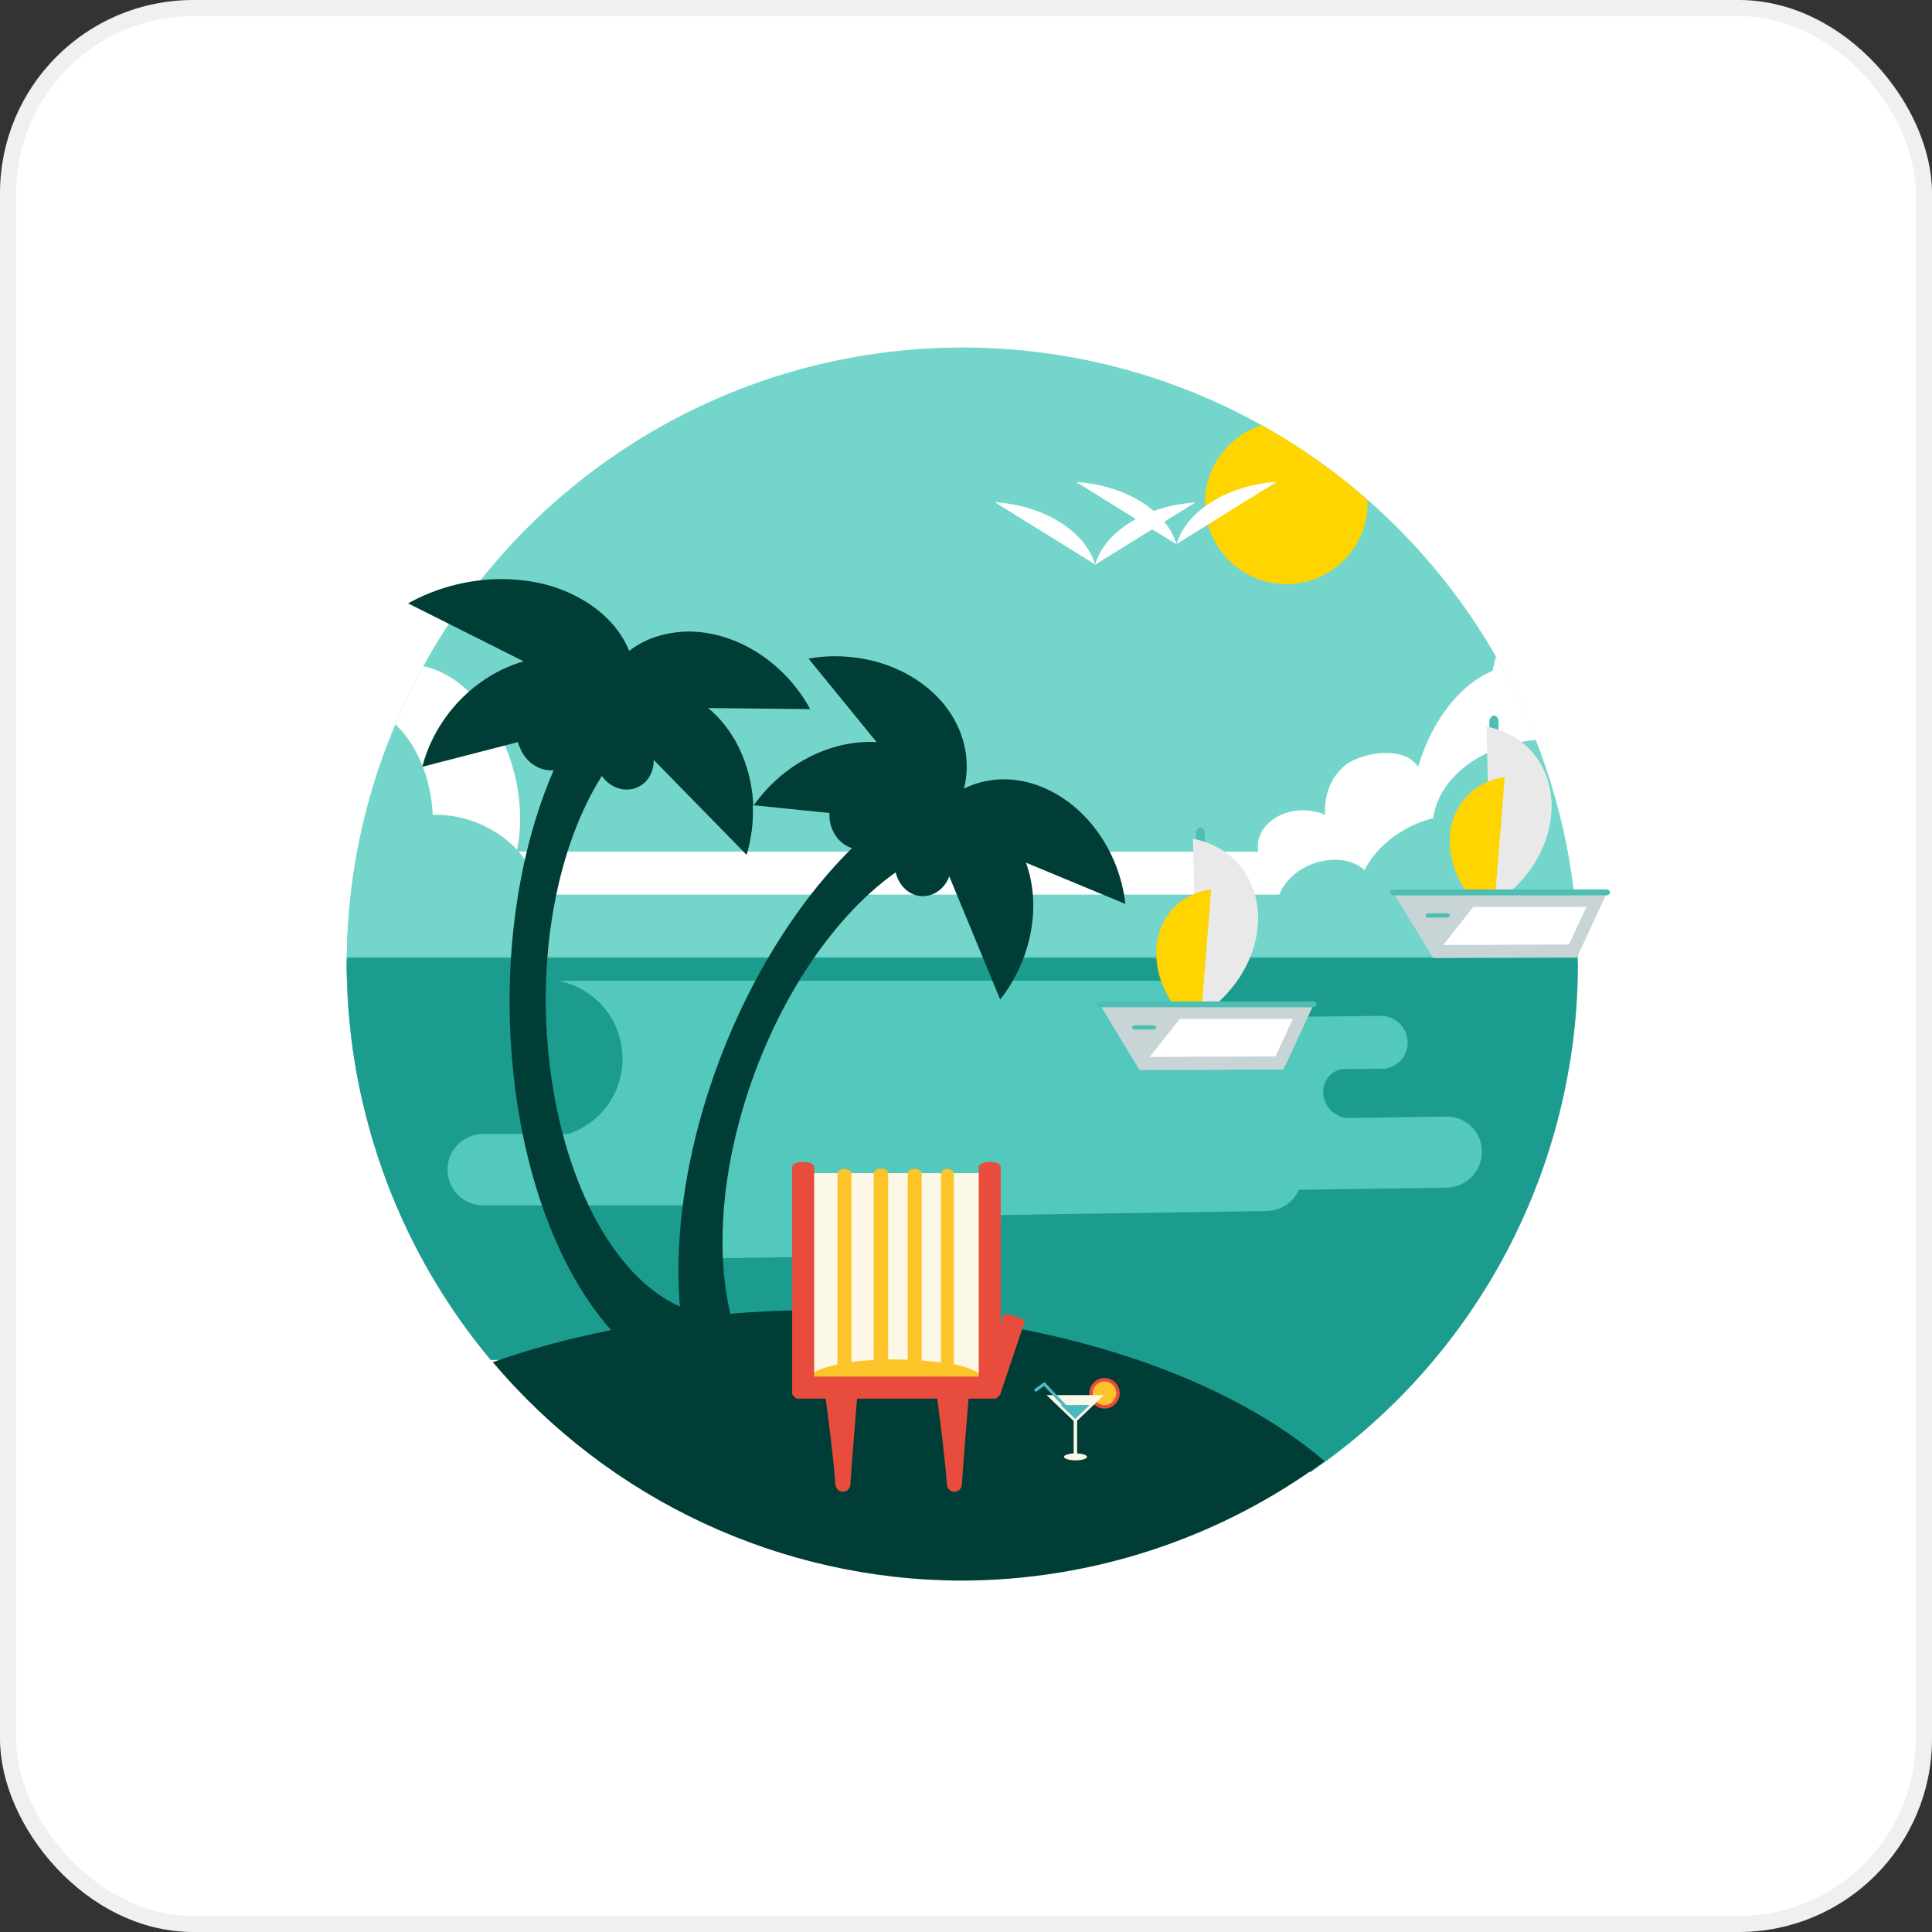
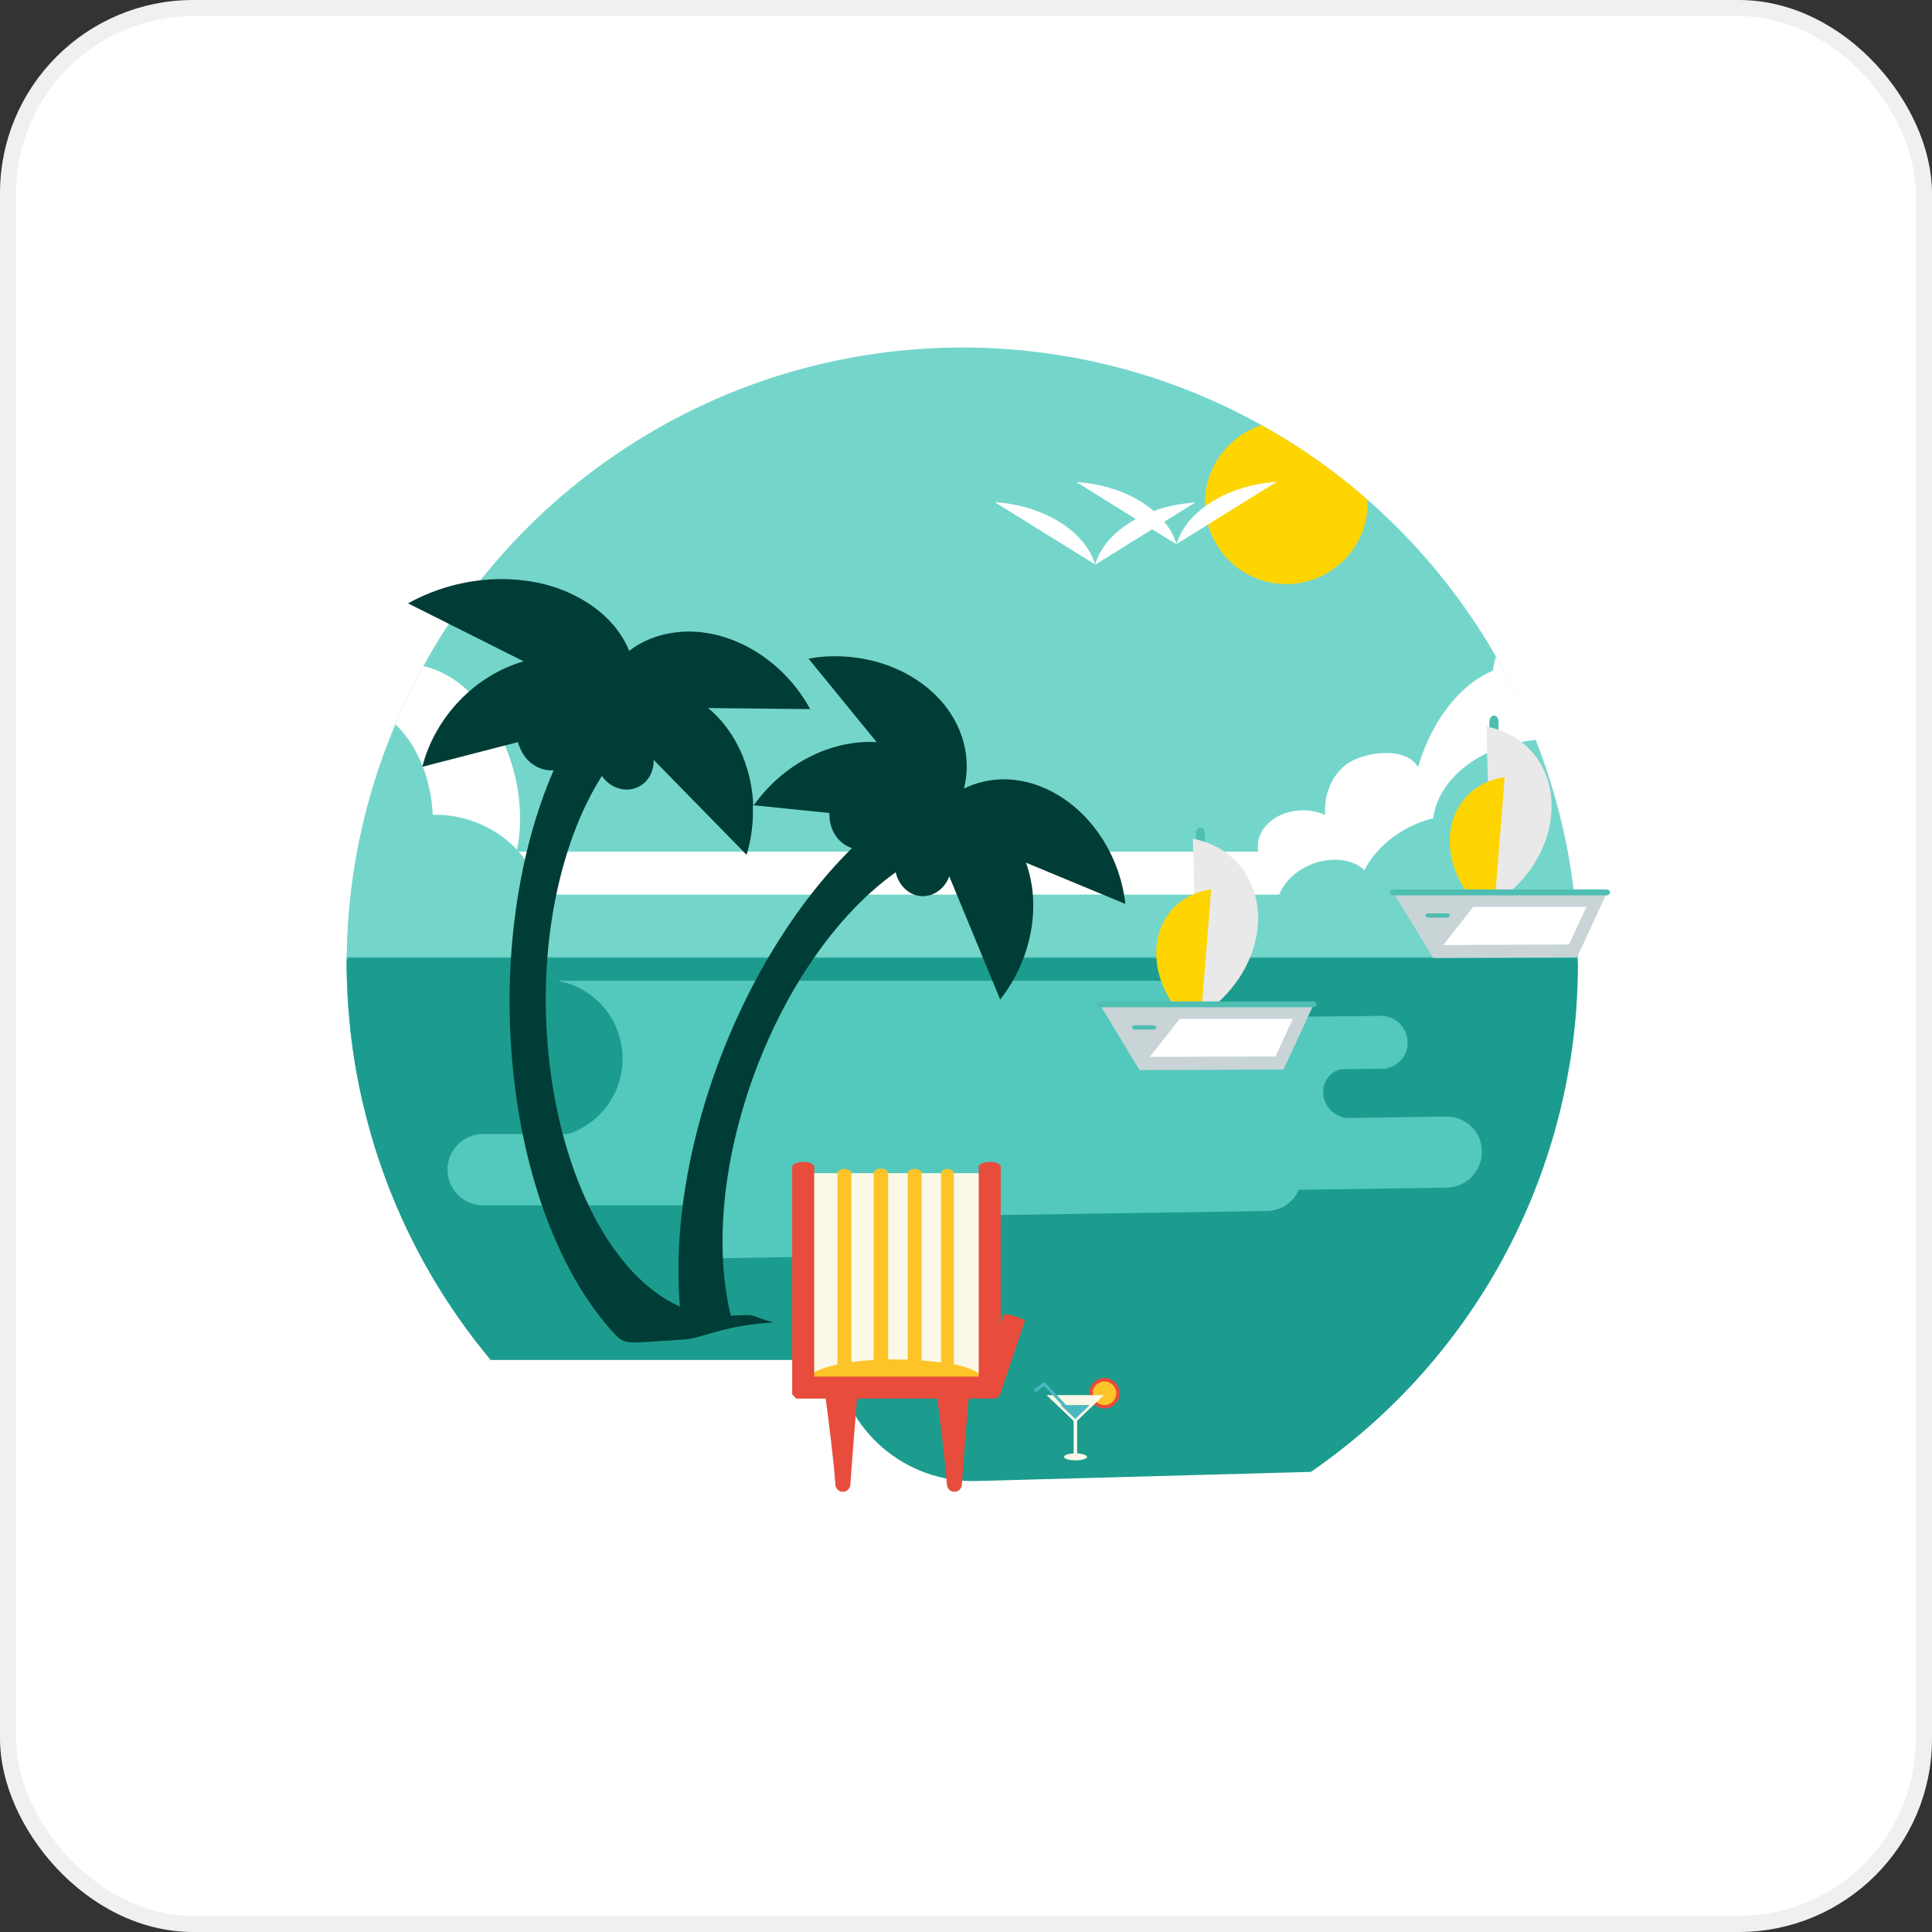
<svg xmlns="http://www.w3.org/2000/svg" width="60" height="60" viewBox="0 0 60 60" fill="none">
  <rect x="0" y="0" width="60" height="60" fill="#333333" stroke="none" />
  <rect x="0.25" y="0.25" width="59.5" height="59.5" rx="5.75" fill="white" stroke="#F0F0F0" stroke-width="0.5" />
  <g clip-path="url(#clip0_97_1721)">
    <path d="M49.767 30C49.767 40.982 40.865 49.883 29.884 49.883C18.902 49.883 10 40.982 10 30C10 19.018 18.902 10.116 29.884 10.116C40.865 10.116 49.767 19.018 49.767 30Z" fill="white" />
    <path d="M11.117 33.558C9.668 26.039 12.831 18.379 19.166 14.087C25.493 9.794 33.776 9.686 40.21 13.82C46.645 17.954 50 25.531 48.743 33.083L29.888 29.924L11.117 33.558Z" fill="#74D6CB" />
    <path d="M46.454 20.388C46.429 20.53 46.37 20.688 46.362 20.83C46.162 20.913 45.971 21.022 45.779 21.155C44.997 21.722 44.364 22.697 44.04 23.822C43.632 23.155 42.367 23.356 41.834 23.722C41.326 24.097 41.118 24.706 41.151 25.306C40.943 25.214 40.71 25.164 40.468 25.164C39.694 25.164 39.062 25.665 39.062 26.281C39.062 26.34 39.07 26.39 39.078 26.448H16.045C16.461 24.556 15.637 22.222 14.172 21.155C13.847 20.922 13.489 20.763 13.148 20.688C11.658 23.389 10.859 26.415 10.792 29.499H48.984C48.893 26.298 48.085 23.164 46.454 20.388Z" fill="white" />
    <path d="M12.282 22.497C11.283 24.856 10.767 27.398 10.767 29.957C10.767 29.999 10.767 30.049 10.775 30.091H48.618C48.76 30.091 48.885 30.082 49.001 30.066C49.001 30.024 49.001 29.991 49.01 29.949C49.01 27.565 48.56 25.198 47.694 22.98C46.004 23.139 44.681 24.148 44.506 25.414C44.323 25.456 44.148 25.515 43.973 25.59C43.257 25.898 42.675 26.423 42.375 27.023C42 26.665 41.318 26.598 40.693 26.856C40.236 27.048 39.878 27.398 39.728 27.782H16.702C16.652 26.898 15.928 26.023 14.888 25.581C14.413 25.381 13.914 25.289 13.439 25.306C13.389 24.189 12.965 23.147 12.282 22.497Z" fill="#74D6CB" />
    <path d="M10.775 29.707C10.767 29.79 10.767 29.874 10.759 29.957C10.767 31.399 10.942 32.841 11.267 34.25L29.322 44.761L48.477 34.25C48.81 32.841 48.976 31.399 48.984 29.957C48.984 29.874 48.976 29.79 48.976 29.707H10.775Z" fill="#53C8BC" />
    <path d="M48.984 29.748H10.775C10.775 29.815 10.767 29.89 10.767 29.957C10.767 30.124 10.775 30.29 10.784 30.465H10.817C10.809 30.465 10.792 30.474 10.784 30.474C10.9 34.783 12.474 38.926 15.237 42.235H25.951C26.226 44.419 28.099 46.061 30.354 45.994L40.71 45.711C45.896 42.143 48.993 36.258 49.001 29.957C48.993 29.89 48.984 29.815 48.984 29.748ZM41.093 33.958C41.118 34.383 41.484 34.725 41.909 34.725H42.292L42.325 36.842L30.271 37.175C29.938 37.184 29.605 37.234 29.297 37.309H17.626V35.225C18.617 34.908 19.333 33.983 19.333 32.883C19.333 31.666 18.467 30.665 17.31 30.457H37.705C37.58 30.657 37.513 30.899 37.522 31.157C37.547 31.866 38.138 32.432 38.845 32.432L43.066 32.407L43.091 33.183L41.809 33.191C41.393 33.183 41.068 33.533 41.093 33.958Z" fill="#1C9C8E" />
    <path d="M42.874 31.549L33.451 31.649C32.993 31.657 32.635 32.024 32.652 32.483C32.66 32.941 33.035 33.299 33.493 33.291L42.916 33.191C43.374 33.183 43.732 32.816 43.715 32.358C43.707 31.907 43.332 31.541 42.874 31.549ZM44.914 34.675L36.589 34.8C36.14 34.808 35.765 35.075 35.599 35.458L31.004 35.525C30.396 35.533 29.905 36.033 29.913 36.65C29.913 36.684 29.913 36.709 29.922 36.742L24.311 36.834C24.394 36.684 24.436 36.508 24.436 36.325C24.436 35.717 23.945 35.217 23.328 35.217H15.004C14.396 35.217 13.897 35.708 13.897 36.325C13.897 36.934 14.388 37.434 15.004 37.434H21.489C21.397 37.6 21.339 37.792 21.347 37.992C21.356 38.601 21.855 39.092 22.463 39.076L29.98 38.951C30.587 38.942 31.079 38.442 31.07 37.825C31.07 37.792 31.07 37.767 31.062 37.734L39.345 37.609C39.794 37.6 40.169 37.334 40.335 36.95L44.93 36.884C45.538 36.875 46.029 36.375 46.021 35.758C46.021 35.15 45.521 34.666 44.914 34.675Z" fill="#53C8BC" />
-     <path d="M25.418 40.685C24.494 40.685 23.57 40.726 22.654 40.801C18.925 41.318 21.131 40.968 18.925 41.318C17.634 41.576 16.427 41.91 15.304 42.302C18.933 46.594 24.261 49.078 29.871 49.087C33.925 49.078 37.871 47.778 41.134 45.377C37.871 42.568 32.052 40.685 25.418 40.685Z" fill="#003D36" />
    <path d="M24.836 43.11L24.777 36.434H30.871L30.779 43.044L24.836 43.11Z" fill="#FBF8E7" />
    <path d="M29.622 42.368V36.459C29.622 36.367 29.53 36.3 29.422 36.3C29.314 36.3 29.223 36.375 29.223 36.459V42.31C29.039 42.285 28.831 42.268 28.623 42.252V36.434C28.623 36.359 28.523 36.3 28.407 36.3C28.29 36.3 28.19 36.359 28.19 36.434V42.227C28.065 42.227 27.941 42.218 27.816 42.218C27.732 42.218 27.657 42.218 27.583 42.218V36.434C27.583 36.359 27.483 36.292 27.358 36.292C27.233 36.292 27.133 36.359 27.133 36.434V42.235C26.892 42.252 26.659 42.268 26.442 42.302V36.442C26.442 36.367 26.342 36.3 26.226 36.3C26.109 36.3 26.009 36.367 26.009 36.442V42.377C25.485 42.485 25.152 42.635 25.152 42.802C25.152 43.119 26.342 43.377 27.816 43.377C29.289 43.377 30.48 43.119 30.48 42.802C30.48 42.627 30.146 42.477 29.622 42.368Z" fill="#FDC42A" />
    <path d="M31.52 40.876C31.337 40.818 31.187 40.801 31.179 40.826L31.079 41.126V36.242C31.079 36.15 30.929 36.084 30.738 36.084C30.546 36.084 30.396 36.158 30.396 36.242V42.752H25.285V36.242C25.285 36.15 25.135 36.084 24.944 36.084C24.752 36.084 24.602 36.158 24.602 36.242V43.277C24.602 43.31 24.619 43.335 24.661 43.36C24.686 43.41 24.719 43.435 24.752 43.435H25.643C25.726 44.06 25.901 45.427 25.943 46.103C25.951 46.228 26.051 46.328 26.176 46.328C26.309 46.328 26.401 46.228 26.409 46.103C26.459 45.344 26.567 44.052 26.617 43.435H29.106C29.189 44.06 29.364 45.427 29.406 46.103C29.414 46.228 29.514 46.328 29.639 46.328C29.772 46.328 29.864 46.228 29.872 46.103C29.922 45.344 30.03 44.052 30.08 43.435H30.912C30.937 43.435 30.971 43.41 30.987 43.377C31.037 43.352 31.062 43.319 31.071 43.277L31.828 41.026C31.837 41.001 31.695 40.935 31.52 40.876Z" fill="#E74C3C" />
    <path d="M34.301 42.794C34.043 42.794 33.826 43.01 33.826 43.269C33.826 43.527 34.043 43.744 34.301 43.744C34.559 43.744 34.775 43.527 34.775 43.269C34.775 43.01 34.559 42.794 34.301 42.794Z" fill="#E74C3C" />
    <path d="M34.301 42.902C34.501 42.902 34.667 43.069 34.667 43.269C34.667 43.469 34.501 43.635 34.301 43.635C34.101 43.635 33.935 43.469 33.935 43.269C33.935 43.069 34.093 42.902 34.301 42.902Z" fill="#FDC42A" />
    <path d="M33.393 44.177L32.502 43.327H34.284L33.393 44.177Z" fill="#FBF8E7" />
    <path d="M33.759 45.244C33.759 45.302 33.601 45.352 33.401 45.352C33.202 45.352 33.044 45.302 33.044 45.244C33.044 45.186 33.202 45.136 33.401 45.136C33.601 45.136 33.759 45.186 33.759 45.244Z" fill="#FBF8E7" />
    <path d="M33.343 44.052H33.452V45.269H33.343V44.052Z" fill="#FBF8E7" />
    <path d="M32.444 42.927C32.436 42.927 32.428 42.927 32.411 42.935L32.145 43.127C32.12 43.144 32.111 43.177 32.128 43.194C32.144 43.218 32.178 43.227 32.194 43.21L32.428 43.043L33.168 43.835C33.185 43.86 33.218 43.86 33.235 43.844C33.26 43.827 33.26 43.794 33.243 43.777C33.243 43.777 33.243 43.777 33.235 43.769L32.461 42.943C32.469 42.927 32.461 42.927 32.444 42.927Z" fill="#4BB7C0" />
    <path d="M33.393 44.069L32.943 43.635H33.842L33.393 44.069Z" fill="#4BB7C0" />
    <path opacity="0.2" d="M37.563 31.291L37.621 27.623L37.313 31.241L37.563 31.291Z" fill="#3B3C3D" />
    <path d="M37.422 25.89V26.265C37.422 26.373 37.355 26.456 37.28 26.456C37.205 26.456 37.139 26.373 37.139 26.265V25.89C37.139 25.781 37.205 25.698 37.28 25.698C37.363 25.706 37.422 25.789 37.422 25.89Z" fill="#4EBEB2" />
    <path d="M39.07 28.44C39.036 27.215 38.237 26.273 37.047 26.048L37.188 31.599C38.354 30.916 39.103 29.657 39.07 28.44Z" fill="#E9E9E9" />
    <path d="M35.915 29.424C35.84 30.39 36.373 31.407 37.264 32.007L37.613 27.623C36.664 27.748 35.99 28.457 35.915 29.424Z" fill="#FED401" />
    <path d="M34.192 31.257L35.391 33.233L39.861 33.216L40.768 31.257H40.46H34.192Z" fill="#C9D4D7" />
    <path d="M36.631 31.649L35.707 32.824L39.611 32.808L40.152 31.641H36.631V31.649Z" fill="white" />
    <path d="M35.249 31.841H35.815C35.865 31.841 35.906 31.866 35.906 31.907C35.906 31.949 35.865 31.974 35.815 31.974H35.249C35.199 31.974 35.157 31.949 35.157 31.907C35.157 31.866 35.191 31.841 35.249 31.841Z" fill="#4EBEB2" />
    <path d="M34.158 31.099H40.776C40.835 31.099 40.885 31.141 40.885 31.191C40.885 31.241 40.835 31.282 40.776 31.282H34.158C34.1 31.282 34.05 31.241 34.05 31.191C34.05 31.141 34.1 31.099 34.158 31.099Z" fill="#4EBEB2" />
    <path d="M39.178 13.203C38.263 13.503 37.588 14.295 37.447 15.245C37.247 16.629 38.204 17.913 39.586 18.113C40.968 18.313 42.25 17.354 42.45 15.97C42.466 15.837 42.475 15.662 42.475 15.529C41.767 14.895 41.01 14.337 40.211 13.82C39.861 13.595 39.528 13.403 39.178 13.203Z" fill="#FED401" />
    <path d="M46.537 22.414V22.789C46.537 22.897 46.47 22.981 46.395 22.981C46.321 22.981 46.254 22.897 46.254 22.789V22.414C46.254 22.305 46.321 22.222 46.395 22.222C46.479 22.222 46.537 22.305 46.537 22.414Z" fill="#4EBEB2" />
    <path d="M48.185 24.956C48.152 23.731 47.353 22.789 46.163 22.564L46.304 28.115C47.478 27.432 48.219 26.181 48.185 24.956Z" fill="#E9E9E9" />
    <path d="M45.03 25.94C44.956 26.907 45.488 27.923 46.379 28.523L46.729 24.139C45.78 24.264 45.105 24.981 45.03 25.94Z" fill="#FED401" />
    <path d="M43.307 27.773L44.506 29.749L48.976 29.732L49.883 27.773H49.575H43.307Z" fill="#C9D4D7" />
    <path d="M45.746 28.173L44.822 29.349L48.726 29.332L49.267 28.165H45.746V28.173Z" fill="white" />
    <path d="M44.364 28.365H44.93C44.98 28.365 45.022 28.39 45.022 28.431C45.022 28.473 44.98 28.498 44.93 28.498H44.364C44.314 28.498 44.273 28.473 44.273 28.431C44.273 28.39 44.314 28.365 44.364 28.365Z" fill="#4EBEB2" />
    <path d="M43.274 27.623H49.892C49.95 27.623 50 27.665 50 27.715C50 27.765 49.95 27.806 49.892 27.806H43.274C43.215 27.806 43.166 27.765 43.166 27.715C43.166 27.665 43.215 27.623 43.274 27.623Z" fill="#4EBEB2" />
    <path d="M33.426 14.97L35.274 16.12C34.625 16.479 34.167 16.979 34.009 17.538L35.782 16.437L36.539 16.904C36.465 16.662 36.34 16.421 36.157 16.204L37.122 15.604C36.673 15.637 36.231 15.72 35.832 15.87C35.233 15.354 34.358 15.029 33.426 14.97ZM36.539 16.896L39.653 14.962C38.129 15.062 36.847 15.862 36.539 16.896ZM34.009 17.529C33.701 16.496 32.419 15.695 30.895 15.595L34.009 17.529Z" fill="white" />
    <path d="M15.803 17.988C14.721 17.946 13.614 18.213 12.673 18.738L16.261 20.538C14.738 20.98 13.514 22.272 13.114 23.814L16.086 23.047C16.095 23.097 16.111 23.147 16.136 23.189C16.303 23.656 16.736 23.956 17.194 23.922C16.086 26.465 15.595 29.824 15.928 33.183C16.261 36.592 17.393 39.501 18.942 41.268C19.441 41.81 19.275 41.718 21.214 41.602C21.863 41.56 22.371 41.176 24.011 41.068C23.229 40.852 23.612 40.81 22.696 40.86C22.263 39.093 22.371 36.817 23.054 34.483C23.978 31.308 25.776 28.54 27.816 27.09C27.915 27.515 28.248 27.823 28.64 27.832C29.006 27.84 29.347 27.59 29.48 27.215L31.062 31.041C32.036 29.799 32.352 28.132 31.861 26.79L34.95 28.073C34.766 26.44 33.742 25.014 32.377 24.448C31.553 24.106 30.687 24.122 29.938 24.489C30.163 23.589 29.938 22.647 29.322 21.88C28.548 20.93 27.274 20.372 25.909 20.38C25.643 20.38 25.368 20.405 25.11 20.455L27.224 23.047C25.793 22.964 24.294 23.739 23.395 25.031C23.354 23.964 22.954 22.947 22.263 22.239C22.172 22.147 22.088 22.064 21.988 21.989L25.16 22.022C24.378 20.58 22.896 19.63 21.422 19.613C20.715 19.613 20.057 19.813 19.541 20.213C19.25 19.505 18.675 18.921 17.901 18.521C17.268 18.188 16.561 18.021 15.803 17.988ZM20.299 23.597L23.187 26.548C23.337 26.04 23.404 25.523 23.378 25.006L25.759 25.248C25.759 25.256 25.759 25.264 25.759 25.273C25.743 25.765 26.034 26.206 26.459 26.34C24.486 28.282 22.779 31.216 21.83 34.458C21.189 36.651 20.965 38.751 21.114 40.576C19.008 39.643 17.41 36.525 17.035 32.741C16.702 29.457 17.352 26.215 18.692 24.097C18.942 24.456 19.366 24.606 19.741 24.473C20.09 24.348 20.315 23.997 20.299 23.597ZM21.156 40.952C21.156 40.96 21.156 40.968 21.156 40.977H21.148L21.156 40.952Z" fill="#003D36" />
  </g>
  <defs>
    <clipPath id="clip0_97_1721">
      <rect width="40" height="40" fill="white" transform="translate(10 10)" />
    </clipPath>
  </defs>
</svg>